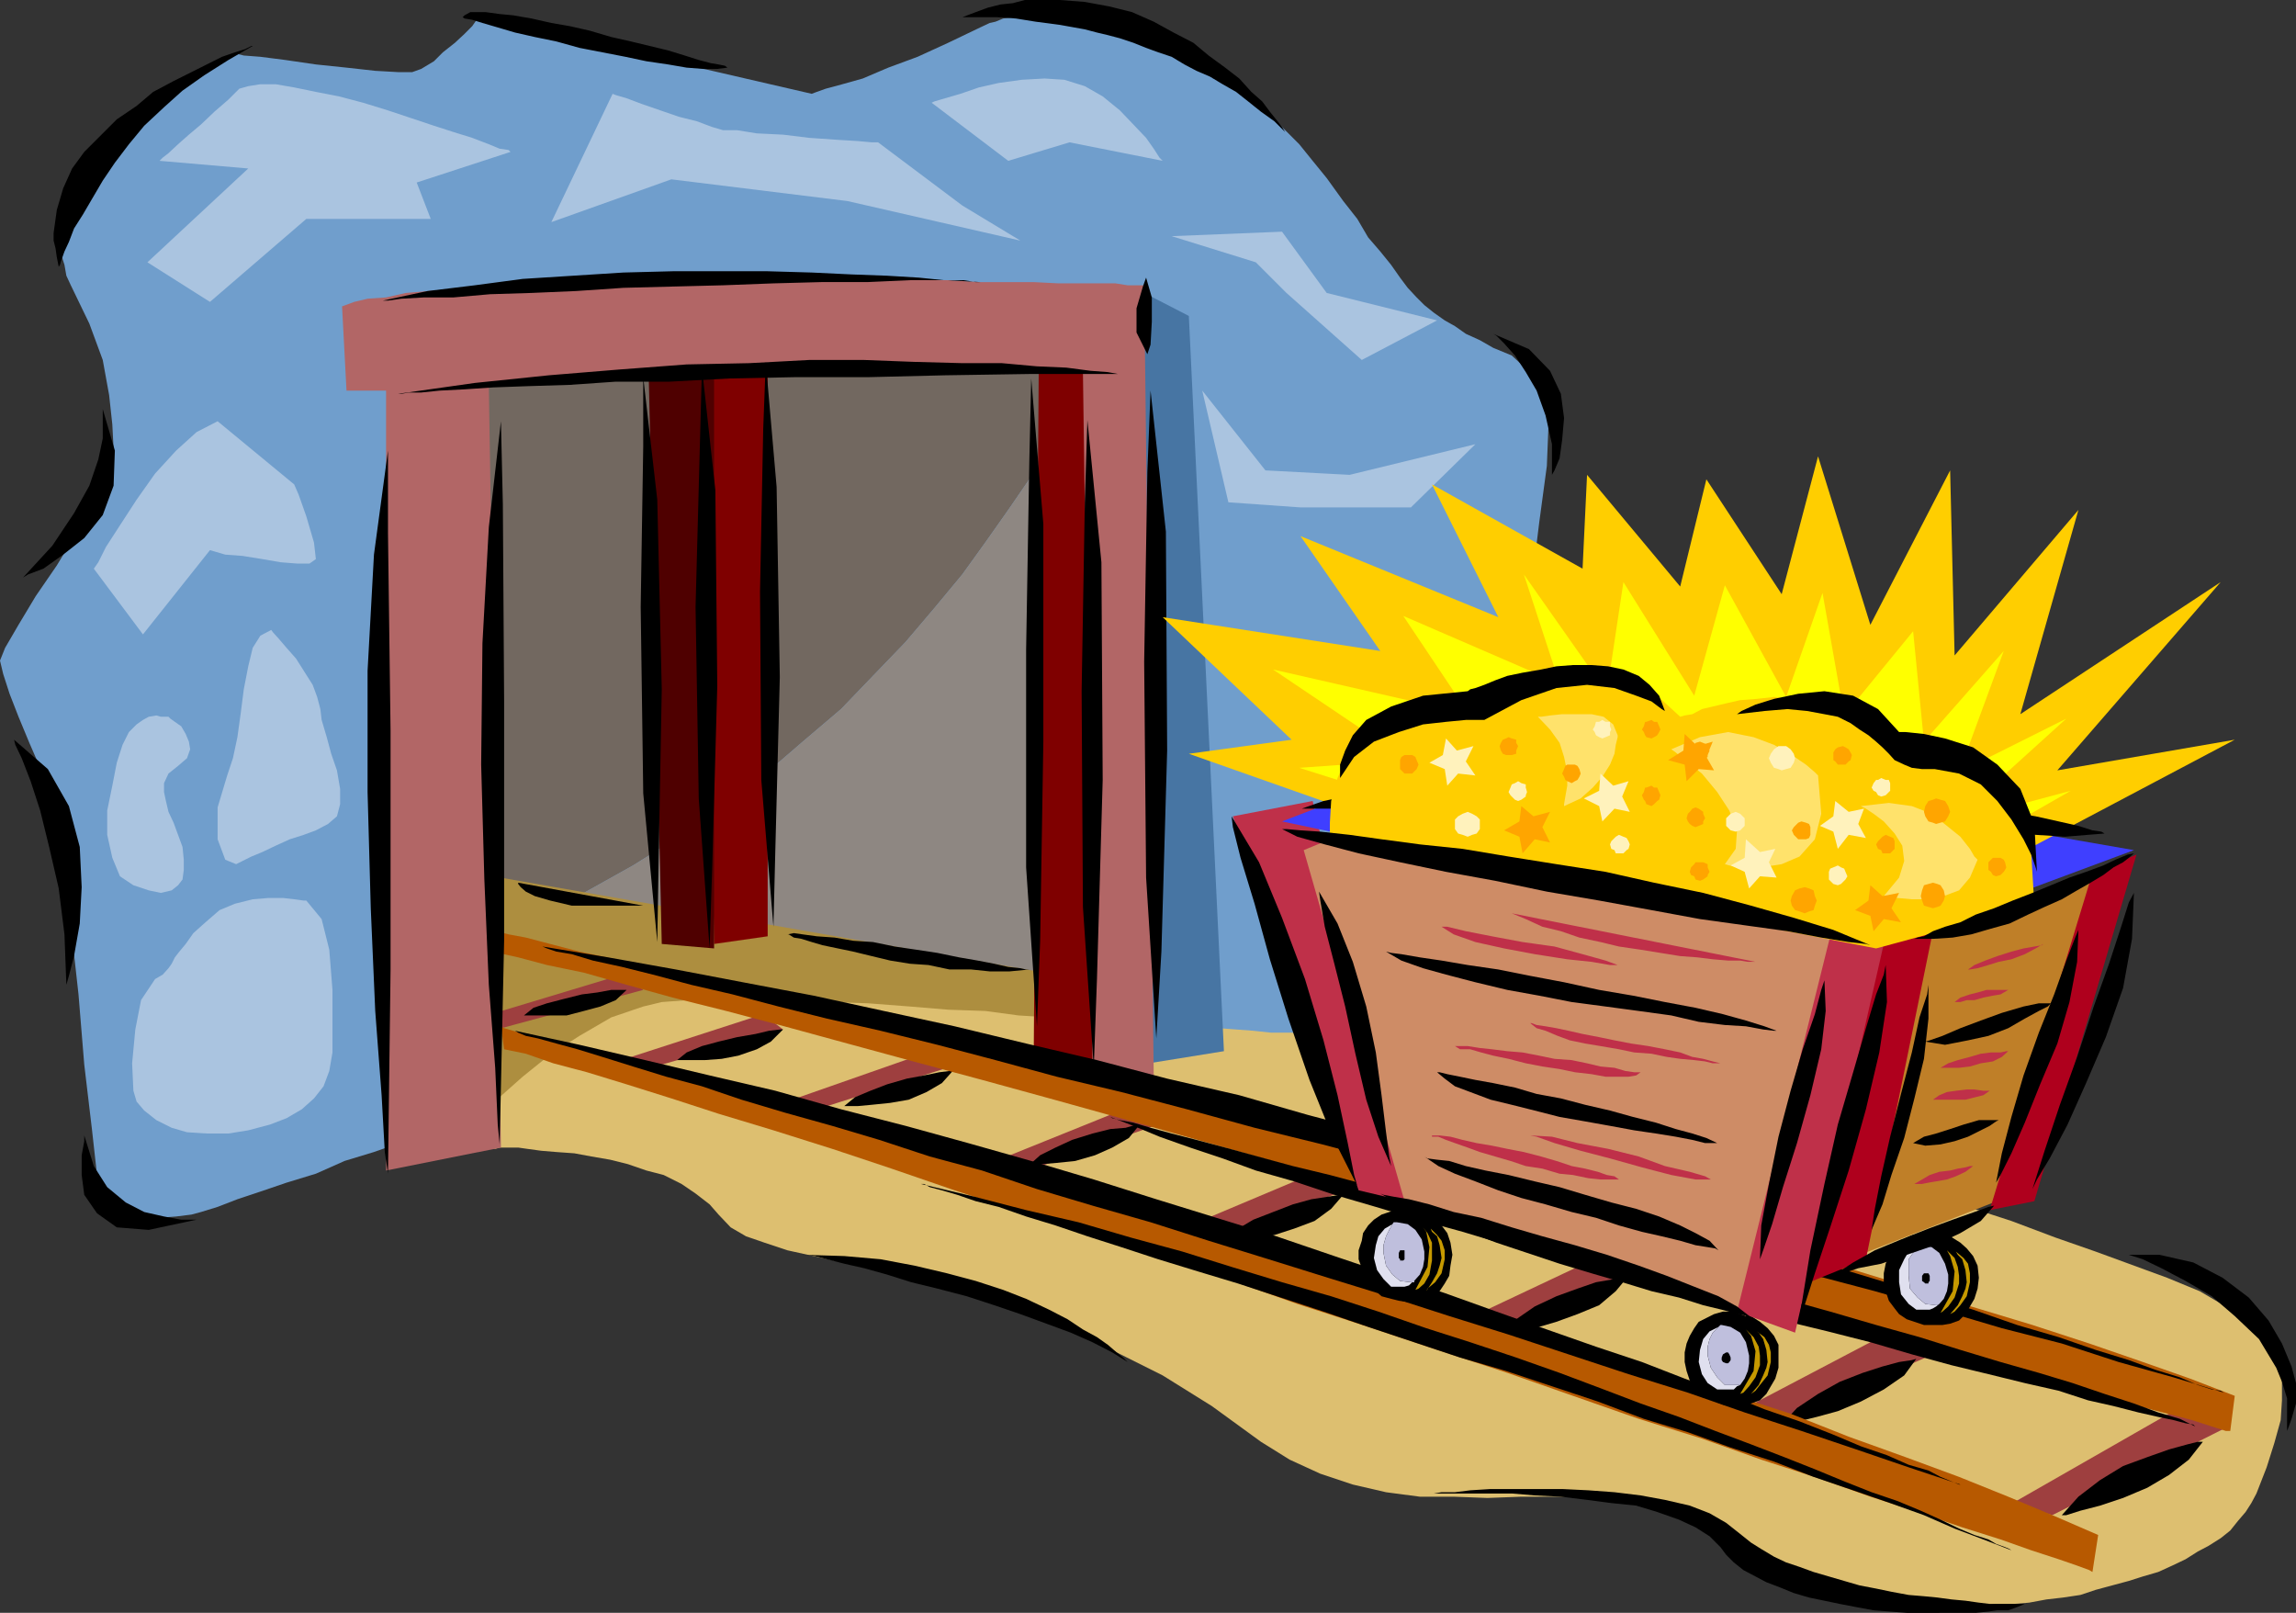
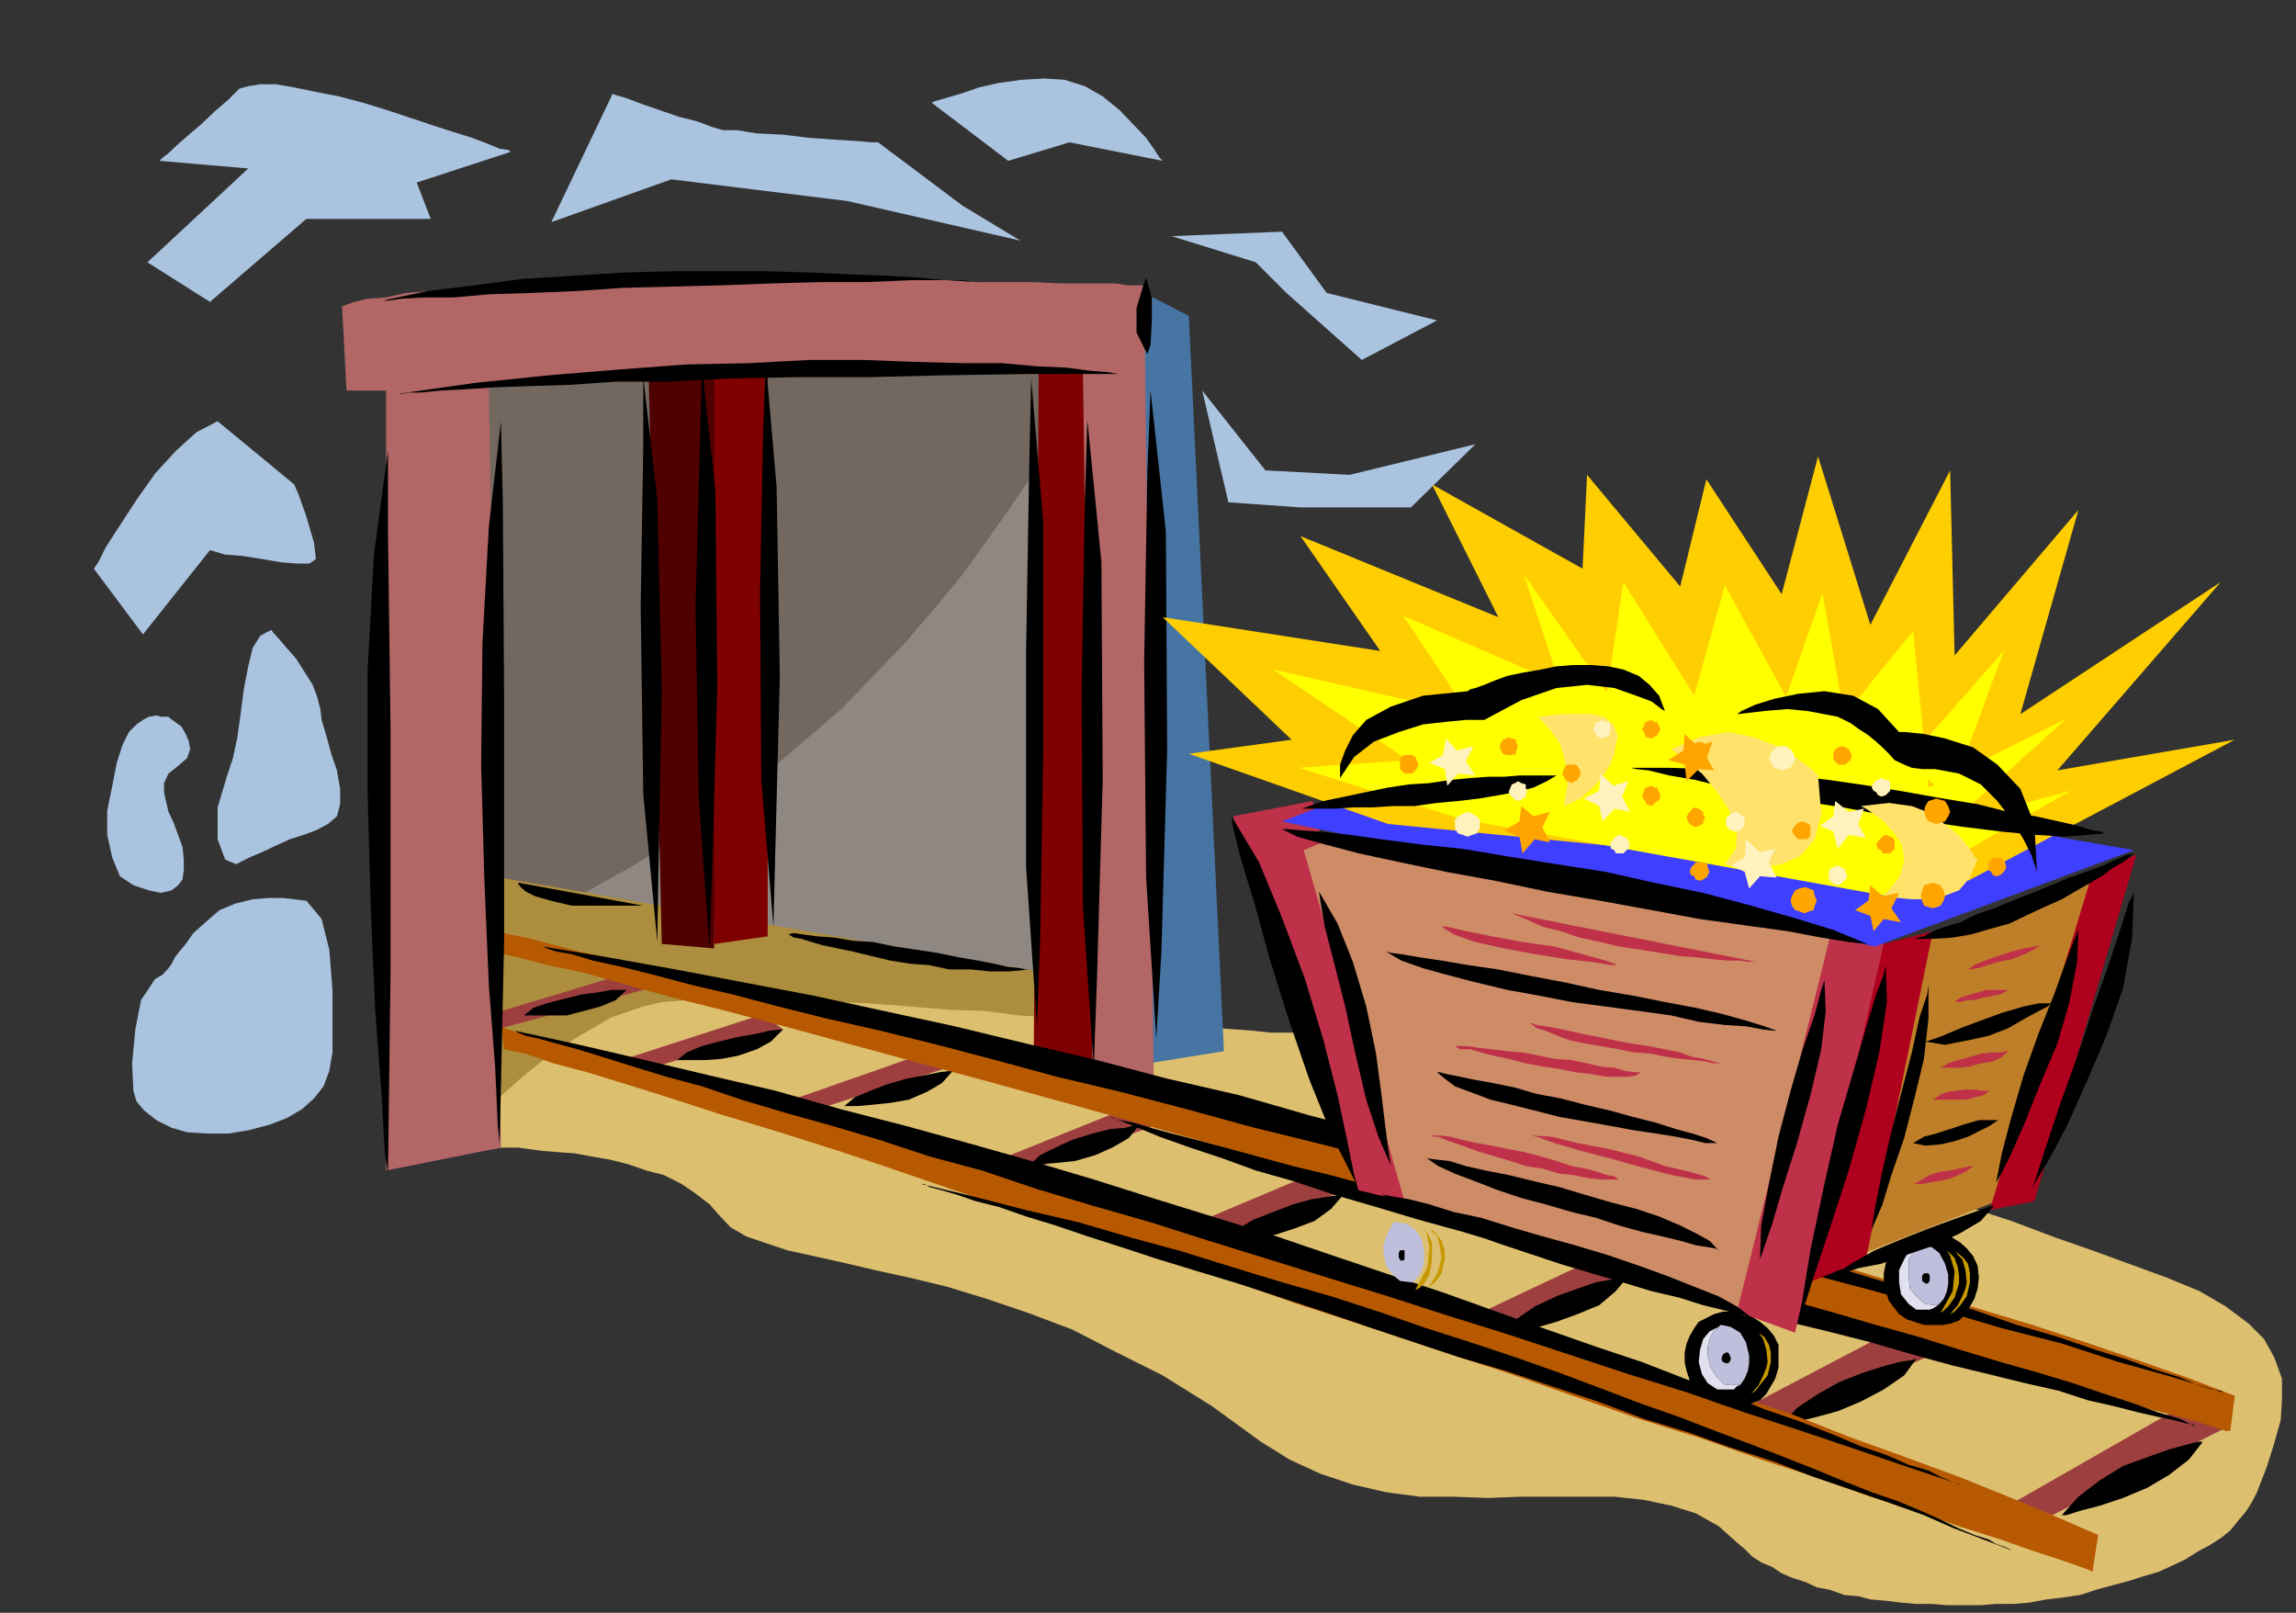
<svg xmlns="http://www.w3.org/2000/svg" width="359.801" height="252.699">
  <rect width="100%" height="100%" fill="#333333" stroke="none" />
-   <path fill="#709ecc" d="m214.8 163.898.5-.199 1.2-.699 2.203-1 2.598-1.402 3.101-1.899 3.399-2.199 3.601-2.402 3.399-2.899 3.3-2.898 3.102-3.602 2.399-3.601 2-3.598 1.199-3.8.402-4.302-.902-4.3-1.899-4.399-3.601-9.101-1.2-10.098.399-9.8 1.203-9.802 1.2-8.898.3-7.5-1.703-6-4.098-3.8L234 54.5l-2.098-1.2-2.199-1L228 51.099l-1.598-.899-1.699-1.2-1.5-1.2L222 46.599l-1.398-1.5-1.2-1.598-1.402-2-1.7-2.102-1.898-2.199-1.699-2.898L210.5 31.5l-2.598-3.602-2.199-2.699-2.101-2.601-2.7-2.7L198.5 17.5l-2.598-2.402L193 13.199l-2.898-1.898-2.899-1.903-2.8-1.5L181.5 6.5l-3.098-1.2-2.902-1-2.898-.702-2.899-.899-2.601-.3-2.7-.2h-2.8l-1.5.2-1.399.3-1.5.2-1.203.5-.898.199-1.5.703-5 2.398-4.801 2.2-4.598 1.699-4 1.703-3.203.898-2.598.7-1.402.5-.797.3-52-12-.5.399-.703 1L72.8 5.3l-1.5 1.398-1.898 1.5L68 9.598 66 10.8l-1.398.5h-2.2l-3.601-.203-4.5-.5-4.801-.5-4.797-.7-3.902-.5-2.598-.199L37 8.4l-1.2.699-2.898 2-4.3 2.8-5 3.903-5.102 4.5-4.297 5.097-3.402 5.301-1.2 5.5v1.7l.5 1.601.301 1.7.7 1.5 2.898 6 2.102 5.698 1 5.5.5 4.602.199 3.8v2.9l-.2 1.898v.8l-.8.903-2.098 2.898-2.902 4.102-2.899 4.797-3.3 4.8-2.7 4.5L.801 101.5l-.801 2 .5 2.098 1 3.101 1.402 3.602 1.7 4.097 1.699 3.903 1.402 3.097 1.2 2.102.3.8.2 2.598.699 6.7 1 9.402 1.199 10.8.902 11 1.2 10.098.8 7.2.2 3.402.199 1.2 1.199.398 1.5.8 2.101.7 2.2.203H25l2.602-.203L30 190.3l1.5-.403 2.602-.8 3.101-1.2 3.598-1.199 4.101-1.398 4.598-1.403 4.5-2 4.602-1.398 4.8-1.7 4.301-1.702 4.098-1.399 3.601-1.398 2.899-1.203 2.402-.797 1.399-.703h.5l132.199-7.7" />
  <path fill="#ddbf70" d="M78.5 179.8h2.703l1.399.2 2.199.3 2.402.2 2.797.2 2.703.5 2.899.5 2.8.698 2.899 1 2.699.7 2.8 1.402 2.2 1.5 2.203 1.7 1.399 1.6 1.898 2 2.402 1.4 2.899 1 3.601 1.198 4.098.903 4.5 1 5.102 1.199 5.5 1.2 5.8 1.398 6.2 1.902 6.5 2.2 6.898 2.6 7 3.598 7.203 3.602 7.7 4.8 7.699 5.598 4.5 2.801 4.8 2.2 5.098 1.699 5.203 1.203 5.297.699h5.3l5.302.2 5.3-.2H253l4.602.5 4.3.898 3.801 1.2 3.598 2 2.902 2.601 1.2 1 1.199 1.2 1.398.902 1.703.699 1.5 1 1.598.7 2.199.698 1.703.801 2.098.399 2.199.8 2.203.2 1.899.5 2.398.203 2.402.297 2.399.203h2.402l2.399.199h5.3l2.399-.2h2.8l2.399-.202 2.703-.5 2.598-.297 2.699-.403 2.402-.8 2.598-.7 2.602-.699L335.8 247l2.402-.7 2.2-1 2.097-1 1.902-1.202 1.7-.899L348 241l1.5-1.2 1.203-1.5 1.2-1.402.898-1.398.8-1.5 1.602-4.102 1.2-3.8 1-3.598.199-3.102V216l-1.2-3.3-1.601-2.9-2.399-2.402-3.601-2.699-4.098-2.398-5.101-2.102-6-2.199-5.2-1.902-6.3-2.2-6.899-2.597-8-2.602-8.101-3.199-8.399-2.8-8.902-3.2-8.899-3.102L264 173.5l-8.598-2.8-8.199-2.7-7.902-2.102-6.899-1.699-6.5-1.199-5.3-1-4.301-.2-3.899.2H205.5l-3.098-.2h-3.199l-2.8-.3-2.7-.2-2.601-.202-2.399-.297-2.203-.203-2.098-.5-1.699-.2-1.902-.5-1.5-.3-1.399-.399-1.199-.3-2.402-.7-2.7-.699-2.8-.7-2.899-.5-3.402-.3-3.598-.402h-8.101l-2.399-.297-2.902-.203-3.398-.297-3.602-.703-3.797-.5-4.101-.399-4.102-.8-4.297-.399-4.3-.3-4.301-.5-4.102-.2h-7.898l-3.399.7-3.101.698-2.7.801-4.3 2.602L85 157.898l-2.398 2.903-1.399 2.898-1.5 2.899-.902 3.101-1.2 2.602L75.903 175l-1.199 1.898-.3 1.403.3.797.7.703h1.199l1 .199.699-.2h.199" />
  <path fill="#4775a3" d="m180 166.598 11.8-1.899L186.3 49.5l-7-3.602v26.403l.7 94.297" />
  <path fill="#726860" d="M166.8 65.8V55.7l-93.597 1.198.5 85.403L83.102 144l8.398-4.102 7.703-4.3 7.2-4.5 6.898-4.797 6.699-5.102 5.8-5 6-5.101 5-5.2 5.102-5.3 4.5-5.297L150.801 90l3.601-5L158 79.898l3.3-4.8 2.903-5 2.598-4.297" />
  <path fill="#8e8782" d="m166.8 65.8-2.597 4.298-2.902 5-3.301 4.8L154.402 85l-3.601 5-4.399 5.3-4.5 5.298-5.101 5.3-5 5.2-6 5.101-5.801 5-6.7 5.102-6.898 4.797-7.199 4.5-7.703 4.3L83.102 144l83 15.098.699-93.297" />
  <path fill="#ad8e3f" d="m173.8 160.3-8.398-7.6-47-8.2-44-7.7-1.199 40.298.5-.7 1.7-1.699 2.898-2.8 3.601-3.2L86 165.4l4.8-3.098 5-2.903 5-1.699 2.903-.699 4.098-.3 4.8-.2h5.5l5.801.2 6.2.3 6 .2 6.5.5 6 .5 5.8.198 5.2.7 4.8.3 3.598.5 3.203.2 1.899.203h.699" />
  <path fill="#7f0000" d="m171.203 55.7.7 111.6-9.903-2.6.8-109.7 8.403.7M120.3 57.598v89.101l-8.398 1.2-1.5-89.598 9.899-.703" />
  <path fill="#4f0000" d="M111.902 57.598v91l-8.199-.7-2.101-91.5 10.3 1.2" />
  <path fill="#b26666" d="m180.8 168.7-1.5-124h-2.597l-1.902-.302h-8.899L162 44.2h-8.598l-4.8-.3h-37.2l-5.5.3h-5.5l-5.3.2-5.301.3h-5L80 44.9l-4.598.199-4.3.3-3.899.2-3.601.3-3.102.7-2.898.203-2.102.5-1.898.699.699 13.2H60.5v122.198l18-3.597L76.602 60.5l45.101-2.902 48 .703 1.5 109 9.598 1.398" />
  <path fill="#9e3f3f" d="m348.8 223.7-27.198 13.698-6.2-1.898 25.7-14.7 7.699 2.9m-45.899-11.5-25.699 11.3-6-1.7 25.7-13.5 6 3.9M257.8 199.5l-25.198 10-5.301-1.602 25-11.8 5.5 3.402M212.203 186l-24.5 9.098-4.8-1.598 24.699-10.402 4.601 2.902m-28.801-10.5-24.199 8.598-4.402-1.7 24.3-9.8 4.301 2.902M150 166.8l-23.5 7.5-3.797-1.5 24-8.402 3.297 2.403m-27.297-5.501L99.602 168l-3.801-1.402 23.8-7.7 3.102 2.403m-21.903-6.203-23 6.203-.198-2.602 19.898-6 3.3 2.399" />
  <path d="M122.703 161.3h-.5l-1.703.2-2.098.5-2.902.5-2.898.7-2.602.698-2.398 1-1.5 1.2h4.3l2.7-.2 2.601-.5 2.899-1 2.199-1.199 1.902-1.898M149.3 167.8h-.5l-1.597.2-2.402.5-2.7.5-3.101.898-2.598 1-2.402 1-1.7 1.403h2.102l2.2-.203 2.898-.297 2.902-.5 2.801-1.203 2.399-1.399 1.699-1.898m29.301 8.399h-.5l-1.7.5-2.402.198-2.797.7-3.203 1-2.598 1.203L163 181l-1.898 1.7h.5l1.601-.302 2.399-.199 2.898-.3 3.102-.899 2.699-1.2 2.601-1.5 1.7-2.1m31.898 11h-.5l-1.898.3-2.602.398-2.898.801-3.102 1.2-3.098 1.199-2.699 1.601-2.101 2h.699l1.699-.3 2.602-.2 3.101-.699 3.098-1 3.199-1.2 2.602-1.902 1.898-2.199m44.703 12.699-.8.301-1.403.2-2.898.5-2.899 1-3.3 1.199-3.403 1.601-2.898 2-2.102 2.102h.703l1.7-.203 2.597-.5 3.402-1 3.301-1.2 3.399-1.398 2.601-2.2 2-2.402m45.097 13-.698.2-2 .3-2.602.7-3.098 1-3.601 1.402-3.399 1.898-3.3 2.2-2.399 2.601.7-.199 1.898-.3 2.902-.7 3.297-.902 3.602-1.5 3.601-1.899 3.2-2.199 1.898-2.602" />
  <path fill="#b75900" d="m350.203 218.7-.703 5.5h-.7l-2.198-.7-3.102-1-4.598-1.2-5.5-1.402-6.5-2.199-7.402-1.898-8.398-2.403-8.899-2.699-9.8-2.601L282 205.199l-10.797-3.101L260 198.699l-11.598-3.101-11.699-3.297-12.3-3.403-11.7-3.398-12.3-3.3-12-3.4-11.7-3.3-11.5-3.2-11.3-3.1-10.801-2.9-10.301-2.8-9.899-2.7-9.101-2.402-8.399-2.097-7.199-2-6.703-1.903-5.797-1.199-4.5-1.199-3.203-.7-.7-3.402h.5l1.903.5 2.7.5 3.8 1 4.598 1.2L96.5 150.3l6.5 1.398 7.203 1.7 7.7 1.902 8.597 1.898 9.102 2.2 9.601 2.101 10.098 2.7 10.601 2.398 10.5 2.601 11.301 2.7 11.297 2.8 11.3 2.899 11.302 2.902 11.699 2.898 11.3 3.102 11.5 3.098 11.102 3.101 11 2.899L289 198.5l10.102 3.098 9.8 3.101 9.598 2.899 8.902 2.902 8.399 2.898 7.402 2.602 7 2.7M328.8 240.5l-.898 5.8-.5-.3-1.902-.7-2.898-1-4.301-1.402-4.801-1.699-6-1.898-7-2.403-7.398-2.398-8.2-2.902-8.902-2.899-9.297-3.3-9.902-3.098-10.301-3.602-10.297-3.601-11-3.598-10.8-3.602-11.102-3.597-11-3.903-11.098-3.597-10.8-3.602-10.5-3.3-10.301-3.399-9.899-3.402-9.3-3.098-9.2-2.902-8.601-2.598-7.399-2.402-7-2.2L92 168l-5.297-1.402-4.3-1.5-3.403-.7-.5-3.597.5.297 1.402.402 2.7.8 3.3.7 4.399 1.2 5 1.398 5.8 1.703 6.7 1.699 6.902 1.898 7.7 2.2 8.199 2.402 8.601 2.398 9.098 2.602 9.601 2.898 9.598 2.903 10.402 2.797 10 3.203L199 195.098l10.3 3.402 10.602 3.098 10.5 3.402 10.098 3.3 10.3 3.4 10.102 3.398 10.098 3.3 9.602 3.102 9.101 3.598 8.899 3.203 8.398 3.097 7.703 3.102 7.399 3.098 6.699 2.902" />
  <path d="m180.3 61.2-.5 12.698-.5 29.801.302 33.801 1.601 25.2.797-13.602.902-31.5-.199-34.297-2.402-22.102m-9.899 4.601L170 78.7l-.5 29.6.203 33.798 1.7 25.203.5-13.903.898-31.199-.2-34.101-2.199-22.297m-8.8-6.501-.301 13-.5 29.5v34.098l1.699 24.903.5-13.403.5-31.199V82.098L161.602 59.3M110 57.598l-.297 11.101L109 95.098l.5 30 1.703 23.5.399-12.5.8-28.598-.3-30.7L110 57.599m-9.2 1.499v10.8l-.398 25.2.399 29.203L103 147.598l.203-12.2.5-27.398L103 78.3l-2.2-19.202M120 56.7l-.398 10.5-.5 25.5.199 29.5 1.902 23 .297-12 .703-27.102-.5-29.797L120 56.699" />
  <path d="M175.703 58.598h-.5l-1.601-.297-2.7-.203-3.8-.5-4.602-.2-5.5-.5h-6.2l-7.5-.199-7.898-.3h-8.601l-9.399.5-9.8.199-10.602.8-11 .903L74.402 60l-12 1.7h.5l1.2-.2H66l2.902-.3 3.899-.2 4.5-.3 5.5-.2 6.5-.2 7.199-.5h8.402l9.399-.5 10.101-.202h11.5l12.2-.297 13.199-.203h14.402M153.602 44.2h-.7L151 43.897h-3.098L144 43.5l-5-.3-5.5-.2-6.297-.3-6.902-.2h-14.899l-7.699.2-7.902.5-7.899.5-7.5 1-7.402.898-7 1.5h.8l2.102-.297 3.598-.203h4.602l5.699-.5 6.5-.2 7-.3 7.402-.5 7.7-.2 7.898-.199 7.902-.3 7.5-.2h7.2l6.699-.3h5.8l5.2.3M78.5 66l.3 13 .2 30.898v37.5l-.7 31.903-.3-3.102-.398-8.898-1-13-.7-16.5-.5-18 .2-19 1-18.203L78.5 66m-17.7 4.598V83.5l.403 31v37.398l-.402 32-.5-3.398-.5-8.902-1-13.2-.7-16.097-.5-18.203v-19l1-18.2 2.2-16.3m100.499 81.3h-.5l-.898-.199L158 151.5l-2.2-.5-2.597-.5-2.902-.5-3.399-.7-3.3-.5-3.399-.5-3.402-.702-3.098-.2-2.902-.5L128 146.7l-2.2-.3-1.398-.2-1 .2h.2l.8.5 1.2.199 1.601.5 1.7.5 2.398.5 2.402.5 2.899.703 2.898.699 3.102.5 2.898.2 3.3.698h3.403l2.899.301h3.101l3.098-.3M179.8 55.5l.5-1.5.2-3.602v-3.8l-.898-3.098-.5 1.398-1 3.403v3.797L179.8 55.5m-79 86.398-19.597-3.597v.199l.399.5.8.7 1.399.698 2.402.7 3.399.8H100.8M85 148.3l.703.298 1.5.5 2.399.402 3.3 1 4.598 1 4.8 1.2 6 1.6 6.5 1.5 7.2 1.9 7.602 1.898L138 161.5l8.902 2.2 9.098 2.398 9.602 2.601 10.101 2.399L186 173.8l10.602 2.898 10.601 2.602 11 2.898 10.797 2.9 11 2.8 11.102 2.903 21.601 5.797 10.5 2.902 10.598 2.8 10.101 2.9 9.801 2.898 9.399 2.402 8.898 2.898 8.602 2.403 7.898 2.398-.5-.3-1.398-.2-2.2-.699-2.8-1.2-3.899-1.202-4.101-1.5-5.2-1.598-5.8-2-6.5-1.902-6.899-2.399-7.5-2.398-7.902-2.403-8.598-2.597-8.902-2.703-9.399-2.797-9.3-2.903-10.399-2.898-10-3.102-10.601-2.898L216 177.598l-11-2.899-10.797-3.101-11.3-2.598-11-2.902L160.8 163.5l-11.2-2.7-11.101-2.402-11-2.398-11.098-2.102-10.5-2-10.6-1.898L85 148.3m-4.297 13.2.5.3 1.2.5 1.898.4 2.902.8 3.297.898 3.902 1.2 4.801 1.5 5.2 1.601 5.597 1.5 6.203 2.102 6.7 2 7.5 2.097 7.398 2.2 7.902 2.601 8.2 2.2 8.597 2.902 8.703 2.597 9.098 2.602 9.101 2.898 9.399 2.903 9.3 2.898 9.399 2.899 9.602 3.101 9.3 2.899 9.399 3.101 9.402 3.102 9.297 2.898 8.902 3.102 8.899 2.898 8.601 2.899 8.2 2.8 8.101 2.7H307l-1.2-.5-1.698-.7-1.899-1-3.101-.898-3.399-1.5-4.101-1.402-4.5-1.899-5.102-2-5.5-1.898-6-2.403L264 216l-6.7-2.602-7.198-2.398-7.7-2.7-7.902-2.8-8.098-2.902-8.699-2.899-8.601-2.898-9.102-3.102-9.398-2.898-9.399-2.903-9.8-3.097-9.801-2.903-9.899-2.8-9.8-2.7-10.102-2.597-10.301-2.903-10.297-2.398-10.101-2.402-10.301-2.399-10.098-2.199M174 175l.3.2 1.2.3 2.102.398 2.699.801 3.3.899 3.899 1 4.5 1.203 5.102 1.398 5.5 1.5 5.8 1.399 6.399 1.703 6.8 1.898 6.7 1.7 7.199 1.902 7.203 1.898 7.399 2.2 7.5 1.902 7.199 2.199 7.402 2.098 7.399 1.902 7.199 2 7.199 2.098 6.8 1.902 6.403 2 6.297 1.898 6 1.7 5.3 1.601 5 1.7 4.602 1.5 3.801 1.402 3.399 1L344 223.5l-.297-.3-1.203-.2-1.898-.5-2.399-.5-3.101-.7-3.899-1-4-.902-4.601-1.5-5.301-1.199-5.7-1.398-5.8-1.403-6.2-1.699-6.5-1.898-6.699-1.703-7-1.7-7.199-1.898-7-1.902-7.203-2.2-7.398-1.898-7.2-1.902-7.199-2-7-2.098-6.902-1.902-6.7-2-6.5-1.899-6.3-2.101-6-1.7-5.2-1.898-5.101-1.7-4.797-1.702-4.101-1.7L174 175m-29.7 10.5h.5l.903.5 1.899.5 2.398.7 2.902 1 3.598.898 4.3 1.5 4.602 1.402 5 1.7 5.301 1.698 5.797 1.903 6.203 1.898 6.297 1.899 6.703 2.203 6.7 2.199 7 2.398 7.199 2.403 7.199 2.398 7.199 2.102 7.203 2.398 7.2 2.399 7.199 2.703 6.898 2.097 6.703 2.403L278 229l6.203 2.398 6.2 2.102 5.8 2 5.297 1.898 4.8 2.102 4.5 1.7 4.403 1.698-.3-.199-.7-.3-1.402-.5-1.2-.7-2.199-.699-2.402-1-2.898-1.402-3.102-1.399-3.598-1.5-4.101-1.398-4.301-1.703-4.598-1.899-4.8-1.898-5.2-2-5.601-2.102-5.7-2.199-6-2.102-6.3-2.398-6.399-2.402-6.8-2.399-7.2-2.398-6.902-2.203-7.5-2.598-7.398-2.402-7.7-2.2L193 198.5l-7.7-2.402-8.097-2.2L169 191.5l-8.2-1.902-8.097-2.098-8.402-2m-46.098-30.402h-2.402l-2.2.402-2.398.3-2.8.7-2.7.7-2.101.698-1.5 1.2H88.8l2.699-.7 2.602-.699 2.398-1 1.703-1.601m247.001 70.8h-.8l-1.602.403-2.899.797-3.402 1.203-3.797 1.398-3.601 2.2-3.399 2.601-2.601 2.898h.699L326 236.7l3.102-.8 3.601-1.2 3.797-1.601 3.402-2L343 228.7l2.203-2.8" />
  <path fill="#aac4e0" d="m182.203 25.2-.5-.5-.902-1.4-1.2-1.702-2-2.098-2.101-2.2-2.7-2.202L170 13.5l-3.2-1-3.097-.2-3.601.2-3.602.5-3.098.7-2.902 1-2.398.698-1.7.5-.402.2 12 9.101 9.602-2.898 14.601 2.898M80 23.8l-.297-.3-1.402-.2-1.7-.702-2.601-1-2.898-.899-3.102-1-3.598-1.199-3.601-1.2-3.899-1.202-3.8-1-3.602-.7-3.398-.699-2.899-.5h-2.402l-1.899.301-1.402.398-1.7 1.7-2.198 1.902-2.102 2-1.898 1.598-1.7 1.5-1.5 1.402-.902.7-.5.5 13.902 1.198-15.8 14.7 9.8 6.203L48 34.3h19.5l-2.2-5.703L80 23.8M34.102 66l12 9.898.699 1.602L48 80.898 49.203 85l.297 2.598-1 .703h-1.898L44 88.098l-2.898-.5-3.102-.5-2.7-.2-1.698-.5-.7-.199-10.5 13.2-7.699-10.301.7-1 1.199-2.399 2.199-3.398 2.601-4 2.899-4.102 3.3-3.601 3.2-2.899L34.1 66m8.4 32.7.3.398.903 1 1.2 1.402 1.5 1.7 1.199 1.898L49 107.3l.703 1.898.5 1.899.2 1.703.8 2.699.7 2.598.898 2.601.5 2.899V126l-.5 1.898-1.399 1.2-1.902 1-1.898.703-2.2.699-2.199 1-2.101 1-1.7.7-1.402.698-1 .5-1.7-.699-1.198-3.199v-5l1.5-5 .898-2.7.703-3.3.5-3.602.5-3.898.7-3.602.699-2.898 1.199-1.902 1.699-.899M26.402 112.3h-1.199l-.703-.202-1.2.203-.898.5-1 .699-1.199 1.2-1 2-.902 2.8-.7 3.598-.8 3.902v3.8l.8 3.598 1.2 2.903 2.101 1.398 2.399.801 1.902.398 1.7-.398 1-.8.699-.9.199-1.5v-1.6l-.2-2-.699-1.9-.699-1.902-.8-1.699L26 125.5l-.297-1.402v-1.399l.7-1.5 1.5-1.199 1.398-1.2.5-1.402-.2-1.199-.5-1.199-.699-1.2-1-.702-.699-.5-.3-.297M48 141.098h-.398l-1.5-.2-1.7-.199H42l-2.398.2-2.801.699-2.399 1-2.199 1.902-1.902 1.7-1.2 1.698-1 1.2-.699.902-.5 1-.5.7-.902 1-1.2.698-2.198 3.301-.899 4.602-.5 5.297.2 4.3.5 1.7L22.601 174l1.898 1.5 2.402 1.2 2.399.698 3.101.2H35.8l3.101-.5 3.399-.899 2.601-1 2.399-1.398 1.902-1.703 1.5-1.899.899-2.398.5-2.903v-9.8l-.5-6.297-1.2-4.801L48 141.098M150.8 32.2l-13.198-9.9h-1l-2.2-.202-3.3-.2-4.301-.3-4.098-.5-4.101-.2-3.102-.5h-2.2l-1.698-.5-2.399-.898-2.8-.7-2.903-1-2.898-1-2.399-.902-1.703-.5-.5-.199-9.598 20.102 18.801-6.703 27.598 3.402 27.101 6.2-9.101-5.5m32.801 4.8 17.3-.7 7 9.598 17.301 4.301-11.8 6.2-11.801-10.5-4.801-4.801L183.6 37m4.802 24.2 9.899 12.5 13.199.698 19.703-4.8-10.101 9.902H203.8l-11.301-.8-4.098-17.5" />
-   <path d="M303.902 252.7h5.7l2-.2 1.398-.2h1.703l1.399-.5 1.199-.5h-5.5l-1.7-.202L308 250.8l-2.2-.203-2.198-.297-2.102-.203-2.398-.2-2.7-.5-2.402-.5-2.598-.5L289 247.7l-4.797-1.398L282 245.5l-2.098-.7-1.902-.902-2-1.199-1.598-1-1.5-1.199-2.402-1.902-2.598-1.5-3.101-1.2-3.899-.898-3.8-.7-4.102-.5-4.098-.3-4.101-.2h-11.2l-3.199.2-2.402.3h-2.098l-1.199.2h-.3 12.5l3.597.3 4.102.2 4.101.5 3.797.5 3.902.398 3.301 1 3.399 1.2 2.601 1.203 2.2 1.398 1.699 1.7.898 1.199 1.203 1.203 1.5 1.199 1.899 1 1.699.898 2.101.801 2.2.899 2.398.703 2.402.5 2.399.5 2.601.5 2.7.5 2.601.199 2.598.2h5.101m-127.199-39.302-.3-.3-.403-.399-1-.8-1.398-1.2-1.7-1.199-2.199-1.2-2.402-1.6-2.899-1.5-3.601-1.7-3.598-1.402-4.3-1.399-4.5-1.199-5.102-1.2-5.301-1-5.7-.5-6.5-.202h.5l1.403.203 1.899.5 2.699.699 3.101.7 3.598 1 3.8 1.198 4.102 1 4.598 1.2 4.3 1.402 4.102 1.398 4.098 1.5 3.8 1.403 3.403 1.5 3.098 1.597 2.402 1.5m180 .902.899 2.2.8 2.598v5.101l.2-.5.5-1.398.699-2.403V216.7l-.7-2.601-1.5-3.598-2.101-3.602-3.098-3.597-4.101-3.102-4.598-2.398-5.3-1.203h-5.7.899l2.199.703 2.902 1.398 3.797 2 4.102 2.399 3.601 3.101 3.797 3.602 2.703 4.5m-113.5-139.904.399-.699.8-1.898.399-2.903.3-3.398-.5-3.8-1.699-3.602-3.3-3.399L234 52.301l.5.297 1.203 1.203 1.7 1.898 1.699 2.602 1.699 2.898 1.402 3.899 1 4.5v4.8M170 4.598l1.902.5 1.7.402 1.898.5 2.102.7 2 .8 1.898.7 2.102.698 2 1.2 1.898 1 2.102.902 2 1.2 2.101 1.198 1.899 1.5 2 1.602 2.101 1.5 1.899 1.898-.2-.199-.5-.8-.699-.899L199 17.5l-1.2-1.602-1.698-1.5-1.899-2.097L192 10.598l-2.598-1.899-2.402-2-3.098-1.601-3.101-1.7-3.399-1.5L173.801 1 170 .3l-3.898-.3h-5.5l-1.899.5-1.902.2-2 .5-1.899.698-2.101.801h5.5l2.902.2 3.098.5 3.8.5 3.899.699m-56 6-.398-.297-1-.203-1.2-.2-1.902-.5-2.2-.699-2.597-.8-2.902-.7-2.899-.699-3.101-.7-3.399-1-3.101-.702-2.899-.5-3.101-.7-2.899-.5-2.101-.199-2.2-.3h-2.398l-.902.5-.301.3.3.2 1.2.199 1.602.5L78 4.3l2.703.797 3.098.703 3.402.699 3.598 1 3.601.7L98 8.897l3.3.7 3.403.5 2.899.5 2.601.203h2.2l1.597-.203M39.602 7.2h-.2l-1 .5-1.601.5-2 .698-2.399 1.2L30 11.3l-2.797 1.398L24 14.4l-2.598 2.199-3.101 2.101-2.399 2.399-2.699 2.703-1.902 2.597L9.902 29.5l-1 3.398-.5 3.602v1.2l.301 1.198.2 1.403.3 1.5.2-.301.199-.7.5-1.402.699-1.5.8-2.097L13 33.598l1.402-2.399 1.7-2.898L18 25.5l2.203-2.902 2.399-2.899 3.101-2.898 2.899-2.602L32 11.801l3.8-2.403L39.603 7.2M16.102 64.098v4.601l-.7 3.301L14 76.098l-2.398 4.3L8.203 85.5l-4.601 5 .8-.5 2.399-.902 3.101-2.2 3.301-2.597 2.899-3.602 1.699-4.601.199-5.5-1.898-6.5m-13.899 51.8.2.801 1 2.102 1.398 3.597L6.3 127l1.402 5.7 1.5 6.5.899 7.198.3 7.903.399-1.403.8-3.097.899-5.102.3-5.699-.3-6.3-1.7-6.4-3.3-5.8-5.297-4.602m11.001 62v.903L12.801 181v3.098l.402 3.101 2 2.899 3.098 2.203 5 .398 7.5-1.601h-2.399l-2.699-.5-3.101-.7-2.899-1.5L16.801 186l-2.098-3.3-1.5-4.802M220.602 204l1.398-.2h1.5l.902-.702 1.2-.797.8-1.203.7-1.2.199-1.597.3-1.703-.3-1.899-.5-1.5-.899-1.199-1-.902-1.402-1-1.5-.5-1.398-.2h-1.399l-1.5.5-1.203.403-1.2.797-.898.902-.8 1.2-.2 1.198-.5 1.5v1.403l.5 1.398.5 1.5.7.899 1 1.203.898.797 1.5.402 1.203.3 1.399.2" />
-   <path fill="#e0e0ef" d="M216.8 196.3v-1.202l.403-1.399.5-1 .5-.898-1.203.699-1 1.2-.398 1.398-.301 2 .5 1.902 1 1.398 1.199 1.2h2.102l.699-.2.5-.5.3-.199v.2h-.5l-1.699-.2-1.199-1-1-1.398-.402-2" />
  <path fill="#bfbfdd" d="m223.203 196.098-.402-1.899-1-1.5-1.2-.898-1.699-.301h-.5l-.199.3-.5.9-.5 1-.402 1.398v1.203l.402 2 1 1.398 1.2 1 1.699.2h.5v-.2l.898-1 .5-1.199.203-1.2v-1.202" />
  <path d="M219.602 197.5h.3l.2-.2v-1.402h-.7l-.199.403v.797l.2.203v.199h.199" />
  <path fill="#c69900" d="M224.402 197.5v-2.8l-.699-1.5-.703-.9.5.7.5 2.398-.297 3.102-1.902 3.598.5-.2.902-.8.797-1.399.402-2.199" />
  <path fill="#c69900" d="M226.402 197.3v-1.402l-.5-1.5-.699-.898-1-1 .2.5.8.7.399 1.398.3 2-.3 1.203-.399 1.199-.8 1.398-.903 1.403.203-.403 1.2-1 1-1.398.5-2.2" />
  <path d="M271.5 220.098h1.703l1.2-.2 1.398-.5 1-1 .699-1.199.703-1.199.5-1.7v-3.6l-.703-1.4-1-1.202-1.2-1-1.398-.899-1.5-.5-1.402-.199H270l-1.398.398-2.399 1.2-.703 1-.7 1.203-.5 1.199-.3 1.398v1.5l.3 1.403.5 1.5.7 1.199.902.898 1.2.7 2.398 1h1.5" />
  <path fill="#e0e0ef" d="M267.602 212.398V211l.3-1.2.5-1 .899-.902-1.399.7-1 1.203-.5 1.699-.199 1.898.5 1.903.899 1.398 1.5 1h2.601l.5-.5.5-.199h-2.402l-1.2-1.2-1-1.5-.5-1.902" />
  <path fill="#bfbfdd" d="m274.102 212.398-.5-2.097-.899-1.5-1.5-.903-1.402-.3h-.2l-.3.3-.899.903-.5 1-.3 1.199v1.398l.5 1.903 1 1.5L270.3 217h2.402l.7-1 .5-1.2.199-1.202v-1.2" />
  <path d="M270.5 213.598h.3l.2-.2.203-.3v-.399l-.203-.5-.2-.3h-.3l-.5.3-.2.5v.399l.2.3.5.2" />
-   <path fill="#c69900" d="M275.8 213.898v-1.5l-.198-1.398-.801-1.5-1.2-1.2.801 1 .7 2.4-.301 3.1-2.098 3.598.5-.199.899-1 1-1.398.699-1.903" />
  <path fill="#c69900" d="M277.5 213.398v-1.5l-.297-1.199-.703-1.199-1.2-.902.302.203.699 1 .5 1.699.199 1.898-.2.903-.5 1.199-.698 1.5-1.2 1.398.7-.5.699-.898 1.199-1.5.5-2.102" />
  <path d="M302.902 207.598h1.5l1.2-.2 1.398-.5 1-1 .703-1.199.7-1.199.5-1.602.199-1.699-.2-1.898-.699-1.5-1-1.203-1-.899-1.601-1-1.5-.5-1.2-.199H301.5l-1.7.5-1 .398-1.198.801-.899.899L296 196.8l-.5 1.199-.297 1.5v1.398l.297 1.403.5 1.5.902 1.199.7.898 1.199.801 1.199.399 1.5.5h1.402" />
  <path fill="#e0e0ef" d="M299.102 199.898v-2.597l.699-1 .699-.903-1.398.7-.7 1.203-.8 1.699v1.898l.3 1.903 1.2 1.5 1.199.898h2.101l.5-.199.5-.3.5-.4-.3.2h-.2l-1.699-.2-1.203-1-1.2-1.402-.198-2" />
  <path fill="#bfbfdd" d="m305.3 199.7-.5-1.7-.898-1.7-1.199-.902-1.703-.3h-.5v.3l-.7.903-.698 1v2.597l.199 2 1.199 1.403 1.203 1 1.7.199h.199l.3-.2.7-.8.5-1.2.199-1.202v-1.399" />
  <path d="M302 201.098h.203v-.2l.2-.199v-.8l-.2-.399h-.703l-.297.398v.801l.297.2.203.199H302" />
  <path fill="#c69900" d="M307 201.098v-1.2l-.2-1.398-.5-1.402-1.198-1.2.5.903.699 2.398-.301 3.102-1.898 3.398.3-.199.899-.8 1-1.4.699-2.202" />
  <path fill="#c69900" d="M308.703 200.898V199.5l-.3-1.5-.7-.902-1.203-1 .3.5.7.703.5 1.699.203 1.898-.203 1-.5 1.2-.7 1.402-1.198 1.398.699-.398.902-1 1-1.402.5-2.2" />
  <path fill="#ce8c66" d="m288.3 147.098-85.198-16.5 16.5 57.601 54 18 14.699-59.101" />
  <path fill="#bf7f28" d="M328.602 136.8 299.3 147.899l-9.598 49.403 25-9.801 13.899-50.7" />
  <path fill="#af001d" d="m295.203 147.898 7.7-2-10.5 51.403-11.801 4.797 14.601-54.2m39.597-14-16 54.301-7 1.399 16.102-52.797 6.899-2.903" />
  <path fill="#bf3049" d="m286.8 146.7-14.597 58.8 9.098 3.3 13.902-60.902-8.402-1.199M207.203 132l-1.5-6.5-12.5 2.398 19.7 58.602 7.199 1.7-15.801-55 2.902-1.2" />
  <path fill="#3f3fff" d="m334.402 133.2-40.601 15.1-92.899-19.6 18.7-7.2 95.8 8.398 19 3.301" />
  <path fill="#ffce00" d="M322.402 120.7 348 91.2l-31.398 20.698 9.101-32-19.402 22.801-.7-29-12.5 24.2-8.199-26.399-5.699 21.598-11.8-18-4.102 16.8-14.598-17.5-.703 14.7-23.598-13.2L234.801 96.7 203.8 84l12.5 18-34.098-5.3 20.2 19.198-16.102 2.2 31.199 11L308.402 138l41.801-22.102-27.8 4.801" />
  <path fill="#ff0" d="m314 102-8.398 22.8-7-5.3zm0 0" />
  <path fill="#ff0" d="m305.8 128.898 18-16.3-21.597 10.8-2.402-24.5-10.801 13.2-3.398-19.2-5.7 16.301-9.601-17.5L265.5 109l-11.098-17.8-2.601 17.3-13-18.5 5.601 17.098-24.5-10.598 10.301 15.398-30.703-7 21.102 14.2-17 1.203 25.601 8.097 66.5 12 28.797-16.5-18.7 5" />
  <path d="m193 127.898.203 1.7 1.2 4.8 2.199 7.2L199 150.3l2.902 9.297 3.301 9.601 3.598 8.899 3.902 7.703-.5-1.703-1-5-1.601-7.5-2.2-8.598-2.902-9.602-3.598-9.597-3.601-8.703-4.301-7.2M295.5 151.2l-.297 1.5-1.203 3.1-1.598 5.298-2 6.902-2.402 8.2-2.098 9.3-2.199 10.398-1.703 10.5.8-1.898 1.602-5 2.399-7.2 2.902-8.902 2.7-9.597 2.097-8.903 1.203-7.898-.203-5.8m38.902-11.302-.8 1.5-1.2 3.801L330.5 151l-2.398 6.7-2.602 7.898-2.7 7.5-2.398 7.203-1.902 6 .703-1.5 2-3.301 2.797-5.3 2.902-6.5 3.098-7.2 2.703-7.7 1.399-7.702.3-7.2m-21.902 49-.898.2-2.2.8-3.402 1.2-3.797 1.402-4.3 1.7-4.102 1.698-3.399 1.903-2.601 1.699h1l2.402-.8 3.598-.7 4-1.402 4.402-1.5 4-1.899 3.2-1.898 2.097-2.403M216.3 187l.5.2 1.602.3 2.399.398 3.199.801 3.8 1.2 4.302.902 4.8 1.5 4.801 1.398 5.098 1.399 5 1.5 5 1.703 4.402 1.597 4.297 1.7 3.8 1.5 2.903 1.601 2.2 1.7-.5-.2-1.5-.3-2.602-.7-2.899-.699-3.8-1.2-4.301-1-4.598-1.402-4.8-1.398-5-1.5-5.102-1.7-4.801-1.6-4.5-1.7-4.398-1.7-3.801-1.402-3.098-1.5-2.402-1.398M329.8 130.598l-.5-.297-1.398-.203-2.199-.7-3.101-.699-3.602-.8-4.297-.7-4.8-1.199-5.5-.902-5.602-1-6-1-6.2-.899-6.199-.699-6.3-.8-6.5-.2-6-.2h-6l.8.2 1.899.2 3.3.8 4.102.7 4.797 1.198 5.8.903 6 1.199 6.5 1 6.403 1.2 6.5 1 6.297.898 5.703.703 5.297.5 4.602.297 3.601-.297 2.598-.203m-85.899-9.098h-5.8l-2.399.2h-2.402l-2.899.198-3.101.301-3.301.5-3.2.2-3.3.5-3.398.699-3.301.703-3.399.699-3.402 1.2h5.3l2.7-.2h3.102l3.101-.2h3.399l3.601-.5 3.297-.3 3.402-.402 2.899-.5 2.8-.5 2.7-.7 2.101-1 1.5-.898m-37.199 18.2.2 1.398.699 4.101 1.5 5.801 1.699 6.7 1.601 7.398 1.7 7.203 1.898 5.797 2 4.601-.297-1.5-.5-3.8-.703-5.801-.898-6.7-1.5-7.199-2.102-7-2.398-6-2.899-5m79.199 13.899-.5 1.5-1 3.8-1.902 5.5-1.898 6.5-1.899 7.2-1.5 7.402L276 192l-.2 5.3.5-1.402 1.403-4.097 1.7-5.801 2.199-6.902 2.101-7.5 1.7-7.2.699-6-.2-4.8m16.301.702-.203 1.5-1.2 3.598-1.198 5.5-1.7 6.5-1.699 6.7-1.402 6.203-1 5.097-.5 3.301.5-1.199 1.199-2.8 1.402-4.602 2-5.797 1.598-6.203 1.5-6.2.703-6.3V154.3m23.5-8.6-.5 1.198-1.402 3.602-1.899 5.3-2.402 6-2.398 6.7-1.899 6.5-1.5 5.7-.902 4.6.699-1.202 1.703-3.399 2.098-4.8 2.402-6 2.7-6.399 1.898-6.5 1.199-6.3.203-5m-108.5 3.398.797.203 1.602.199 2.898.5 3.402.5 4.098.7 4.8.698 5 1 5.302 1 5.5 1.2 5.3.902 5 1 4.801.898 4.297 1 3.602 1 2.898.903 1.902.699H278l-1.7-.2-2.698-.5-3.301-.202-4.098-.5-4.3-1-5.102-.7-5.2-.699-5.3-.699-5.098-1-5-.902-5-1.2-4.601-1.199-3.602-1-3.398-1.199-2.399-1.402m8 18.902h.399l1.199.3 2 .4 2.402.5 2.797.5 3.402.698 3.399 1 3.8.7 3.801 1 3.899.902 3.601 1 3.598.898 3.102 1 2.601.7 2.2.703 1.699.797h-1.899l-2-.5-2.601-.5-3.102-.5-3.398-.5-3.801-.7-3.899-.699-4-.699-3.902-1-3.598-.902-3.3-.797-3.2-1.203-2.402-.899-1.598-1.199-1.199-1m-2 13.2.5.3 1.5.2 1.899.198 2.601.801 3.098.7 3.601.699 4.098 1 3.902.902 4 1.2 4.098 1.198 3.902 1 3.598 1.2 3.3 1.402 2.403 1.2 2.2 1.198 1.398 1.5-.5-.3-1.2-.2-1.898-.3-2.402-.7-2.899-.699-3.101-.699-3.598-1-3.601-1.2-3.801-.902-4.098-1.199-3.8-1-3.602-1.199-3.598-1.402-3.203-1.2-2.598-1.199-2.199-1.5" />
  <path d="m301.703 163.2.7-.2 2-.7 2.8-1.202 3.2-1.2 3.3-1.199 3.399-1 2.398-.5h1.902l-.5.5-1.402.7-2.2 1.199-2.597 1.5-3.101 1.203-3.2.699-3.601.7-3.098-.5m-1.903 15.898.5-.297 1.2-.703 1.902-.5 2.2-.7 2.101-.699 2.399-.699h3.101l-.402.2-1 .698-3.399 1.7-2.101.703-2.2.5-2.398.199-1.902-.402" />
-   <path fill="#ffce00" d="M208.402 132v-3.102l.2-3.398 1-3.602 1.601-3.597 2.7-3.102 3.8-2.101 5.5-.797h1.5l1.899-.403 1.898-.3 2.203-.5 1.899-.7 1.699-.699L235.5 109l1.402-.7 2.7-1.202 3.3-.797 4.098-.403h4.3l4.302 1.2 4.101 1.902 3.598 3.3.699-.202 1.203-.2 1.5-.8 1.7-.399 2.097-.5 2.203-.5 2.598-.199 2.699-.3 2.602.3 3.101.2 2.899.698 2.601 1 2.899 1.7 2.699 1.601 2.601 2.7h1l2.598.199 3.602.703 4.101 1.699 4.098 2.898 3.3 4.301 2.2 6.301.5 8.398-24.801 6.7L208.402 132" />
  <path d="m319.203 136.598-.203-.7-.7-2-1.198-2.398-1.899-3.102L313 125.5l-2.598-2.602L307 121.2l-3.797-.699h-2l-1.601-.2-1.2-.5-1.5-.702-.902-1-1-1-1-.899-1.2-1-1.398-.898-1.402-1-2-1-2.098-.403-2.699-.5-3.101-.3-3.602.3-4.297.5.7-.5 2.199-1L278 109.5l3.8-.8 4.102-.4 4.5.7 3.899 2.098 3.3 3.601h1l2.899.301 3.3.7 4.403 1.398L313 119.8l3.602 3.797 2.199 5.5.402 7.5m-58.301-25.199-.5-.3-1.601-1.2-2.399-.898-3.402-1.2-4.297-.5-4.8.5-5.5 1.9-5.801 3.1h-2.899l-3.101.298-3.602.402-3.797 1.2-3.902 1.5-3.098 2.398-2.203 3.3v-2.097l.8-2.203 1.2-2.399 2.102-2.398 3.898-2.102 5-1.699 7-.7.402-.3.801-.2 1.399-.5 1.699-.702 1.902-.7 2.399-.5 2.898-.5 2.402-.5 2.598-.199h2.902l2.598.2 2.402.5 2.399 1 1.699 1.402L260 109l.902 2.398" />
  <path fill="#ffe26b" d="m309.902 134.7-.5-.5-.699-1.2-1.5-1.902-2.101-1.7-2.399-1.898-3.101-1.2-3.602-.5-4.398.5.8.4 1.2.8 1.601 1.2 1.7 1.898 1.199 1.902.3 2.398-.8 2.602-2.399 2.898h.5l1.7.301 2.199.2h2.601l2.399-.5L307 139.5l1.703-2 1.2-2.8m-25.001-13.2-.5-.5-1.402-1.2-2.2-1.5-2.8-1.6-3.2-1.2-4-.8-4.398.8-4.5 1.898.7.5 1.699 1.403 2.402 1.898 2.399 2.899L271 127l1.203 3.098L272 133l-1.7 2.398.7.2 2.203.3H276l3.203-.5L282 134.2l2.402-2.699 1-4-.5-6M241 112.3h.5l1.402-.202 1.899-.2h4.601l1.899.403 1.5 1.199.699 1.7v.3l-.297 1.2-.203 1.398-.7 1.703-1.198 1.898-1.5 1.7-1.899 1.699-2.601 1.203V126l.199-1.2.3-1.702V121l-.5-2.402-.699-2.2-1.5-2.097-1.902-2" />
  <path fill="orange" d="m303.402 129.098 1.399-.399.5-.8.3-.7-.3-.898-.5-.801-.7-.2-.699-.202-.5.203-.699.199-.5.8-.203.9.203.698.5.801.7.2.5.199" />
  <path fill="#fff2bc" d="m272 130.3.703-.202.7-.7V128.2l-.7-.699-.703-.3-.797.3-.203.2-.5.5v1.198l.5.5.203.2.797.203m7.203-9.602 1.399-.4.5-.8.199-.7-.2-.702-.5-.7-.699-.5h-1.199l-.703.5-.5.7-.297.703.297.699.5.8.703.2.5.2" />
  <path fill="orange" d="m258.8 126.3.403-.3.5-.5.297-.2.203-.702-.203-.5-.297-.7h-.5l-.402-.3-.801.3h-.2l-.198.7-.301.5.3.703.2.199.199.5.8.3" />
  <path fill="#fff2bc" d="m288 138.7.5-.2.5-.5.203-.2.297-.5-.297-.702-.203-.5-.5-.2-.5-.3-.7.3-.5.2-.198.5v1.203l.699.699.699.2m-36.898-23 .5-.2.699-.3v-.5l.199-.4-.2-.5v-.702h-.698l-.5-.297-.5.297h-.5l-.2.703-.3.5.3.398.2.5.5.301.5.2" />
  <path fill="orange" d="M236.402 118.3h.5l.7-.202v-.5l.3-.7-.3-.5v-.5l-.7-.199-.5-.199-.402.2-.5.198-.297.5-.203.5.203.7.297.5.5.203h.402M220.8 121.2h.5l.7-.7.3-.7-.3-.702-.2-.5-.5-.297h-1.198l-.5.297-.2.5v1.402l.7.7h.699" />
  <path fill="#fff2bc" d="m230 131.098.703-.297.7-.203.5-.7v-1.5l-.5-.5-.7-.398-.703-.3-.797.3-.703.398-.5.5v1.5l.5.7.703.203.797.297" />
  <path fill="orange" d="m266.402 138 .5-.2.7-.5v-.202l.3-.5-.3-.7v-.5l-.7-.3h-1.199l-.203.3-.5.5-.2.7.2.5.5.203.203.5.7.199m16.397 5.098.7-.297.703-.203.2-.7.3-.8-.3-.7-.2-.898-.703-.3-.7-.2-.8.2-.7.3-.5.898-.198.7.199.8.5.7.699.203.8.297m20.102-.798.7-.202.5-.2.5-.8.199-.7-.2-.898-.5-.8-.5-.2-.699-.2-.699.2-.703.2-.297.8-.203.898.203.7.297.8.703.2.7.203m-36.501-23.203h.5l.7-.5v-.297l.3-.703-.3-.5v-.399l-.7-.3-.5-.2-.699.2-.203.3-.5.399-.2.5.2.703.5.297.203.5h.7" />
  <path fill="#fff2bc" d="M253.703 133.7h.7l.5-.5.3-.2.2-.7-.2-.5-.3-.5-.5-.202-.7-.297-.5.297-.703.703-.2.5.2.699.5.2.203.5h.5" />
  <path fill="orange" d="M282.3 131.5h.7l.5-.2.203-.5v-1.202l-.203-.5-.5-.2-.7-.199-.5.2-.698.699-.301.5.3.703.7.699h.5m6.499-11.7h.403l.5-.5.297-.202.203-.797-.203-.403-.297-.5-.5-.3-.402-.2-.801.2-.398.3-.301.5v1.2l.3.203.399.5h.8m-42.5 2.899.5-.302.403-.199.297-.5.203-.5-.203-.699-.297-.5-.402-.2h-1.2l-.3.2-.2.5-.3.7.3.5.2.5.3.198.7.301M258.8 115.7l.403-.2.5-.3.297-.5.203-.4-.203-.5-.297-.702h-.5l-.402-.297-.801.297h-.2l-.198.703-.301.5.3.398.2.5.199.301.8.2" />
  <path fill="#fff2bc" d="m237.902 125.5.5-.2.7-.5v-.202l.199-.5-.2-.7v-.5l-.699-.199-.5-.3-.5.3-.5.2-.199.5-.3.699.3.5.2.203.5.5.5.199" />
  <path fill="orange" d="m265.703 129.598.5-.2.7-.3v-.399l.3-.5-.3-.699v-.3l-.7-.5-.5-.2-.5.2-.402.5-.301.3-.2.7.2.5.3.398.403.3.5.2M295.5 133.7h.703l.7-.7v-1.2l-.2-.5-.5-.202-.703-.297-.5.297-.2.203-.5.5-.3.5.3.699.5.2.2.5h.5" />
  <path fill="#fff2bc" d="m294.8 124.8.7-.202.5-.5.203-.2V122.7l-.203-.5h-.5l-.7-.3-.5.3h-.3l-.398.5-.301.7.3.5.399.199.3.5.5.203" />
  <path fill="orange" d="m312.8 137.3.7-.202.5-.5.203-.297.2-.403-.2-.8-.203-.399-.5-.3h-1.2l-.698.699v1.203l.398.297.3.5.5.203" />
  <path fill="#fff2bc" d="m292.402 131.3-2.699-.5L288 133l-.7-2.7-2.097-.902 2.098-1.5.3-2.398 2.102 1.7 2.399-.5-.899 2.398 1.2 2.203m-37.001-4.101-2.402-.5-1.898 2-.5-2.4-2.399-1.202 2.399-1.2.199-2.699 2 1.899 2.402-.7-1 2.403 1.2 2.398m-24.2-5.699-2.703-.3-1.7 1.898-.398-2.598-2.402-1 2.102-1.2.5-2.6 1.699 1.898 2.601-.7-1.199 2.403 1.5 2.199m47.199 16-2.601-.2-1.7 1.9-.699-2.602-2.199-1 2.2-1.2.199-2.898 2.199 2 2.402-.5-1 2.098 1.2 2.402" />
  <path fill="orange" d="m268.602 120.7-2.399-.2-1.902 1.898-.301-2.597-2.598-.703 2.399-1.5L264 115l2 1.898 2.402-.699-1 2.399 1.2 2.101M242.902 132l-2.402-.5-1.898 2.2-.5-2.602-2.399-1 2.399-1.399.3-2.398 1.899 1.597 2.601-.699-1.199 2.399 1.2 2.402m54.999 12.5-2.699-.5-1.601 1.898-.5-2.398-2.399-.902 2.098-1.5.3-2.399 1.899 1.7 2.602-.5-1.2 2.402 1.5 2.199" />
  <path d="M200.902 129.898h.7l2.199.2 3.101.203 4.598.5 5 .699 6 .8 6.703.7 7.2 1.2 7.5 1.198 7.699 1.2 7.601 1.703 7.7 1.597 7.5 2 6.699 1.903 6.199 1.898 5.8 2.399-.699-.2-2.699-.3-4.3-.7-5.301-1-6.5-.898-7.2-1-7.601-1.402-8.2-1.5-8.199-1.399-8.101-1.699-7.7-1.402-7.199-1.5-6.5-1.399-5.3-1.398-4.301-1.203-2.399-1.2m99.098 17.2.5-.2 1-.199 1.402-.8 1.899-.7 2.402-.699 2.399-1.2 2.898-1 2.902-1.202 3.098-1.2 2.902-1.199 2.899-1.199 2.601-.902 2.7-1 1.898-.899 1.902-.8 1-.2-.8.7-.899.699-1.5.8-1.601 1.2-2 1.203-2.102 1.199-2.398 1.398-2.7 1.2-2.601 1.203-2.899 1.398-2.902.801-3.098.898-2.902.5-3.098.2H300" />
  <path fill="#bf3049" d="m236.902 143.098 38.2 7.601h-1.2l-1.199-.199h-1.902l-2.399-.2L266 150l-2.7-.2-3.097-.5-3.101-.5-3.399-.5-2.902-.702-3.301-.7-2.898-1-2.899-.699-2.601-1.199-2.2-.902m-11 2.102h.899l2.902.698 4.098.801 4.8.899 5 .703L248 149.5l3.602 1 1.898.7h-1.2l-2.898-.5-3.8-.4-5.102-.8-4.797-.902-4.5-1-3.402-1.2-1.899-1.199M239.8 160.3h.2l.8.298 1.403.203 1.7.297 1.898.402 2.199.5 2.602.5 2.398.5 2.602.5 2.699.398 2.601.5 2.399.5 1.902.7 1.7.3 1.5.403 1.199.297h-1.2l-1.199-.297-1.703-.203-2.2-.2-2.097-.3-2.402-.5-2.7-.2-2.398-.5-2.902-.5-2.399-.398L246 163l-1.898-.7-1.899-.8-1.402-.402-1-.797M257.102 168h-1l-1.399-.2-1.703-.5-2.2-.202-2.097-.5-2.402-.5-2.7-.2-2.398-.5-2.601-.5-2.399-.199-2.402-.3-1.899-.2-1.902-.3h-2.2.2l.8.5h1.602l1.7.5 1.898.5 2.402.5 2.7.699 2.601.5 2.7.402 2.398.5 2.601.3 2.2.4h3.601l1.2-.2.699-.5m11 16.8-.899-.5-2.402-.702-3.899-.899-4.101-1.5L252 180l-4.797-.902-4-1-3.402-.2 1 .2 2.8 1 4.102 1.203 4.598 1.199 5 1.398 4.601 1.2 3.801.703h2.399m-13.899-.001h-.5l-.703-.5-1.2-.202-1.398-.5-2-.5-2.101-.399-2.399-.8-2.402-.7-2.7-.699-2.597-.5-2.402-.5-2.399-.402-2.199-.5-1.902-.5-1.7-.2h-1.199v.2h1l1.2.5 1.398.5 2 .703 1.902.699 2.399.7 2.402.698 2.399.801 2.601.399 2.7.8 2.097.2 2.402.5 1.899.203h3.402m66-36.903-.203.2-1.2.203-1.698.297-1.899.5-2.203.703-1.898.699-1.7.7-1 .698h.301l1.2-.199 1.699-.5 1.601-.5 2-.398 2.098-.801 1.699-.902 1.203-.7m-5.5 7.2h-3.402l-1.399.402-1.199.3-1.5.5-.902.7h.902l1-.3h1.2l1.398-.4 1.5-.3 1.199-.2 1.203-.702m0 9.602h-.3l-.903.198H312l-1.598.2-1.699.5-1.902.5-1.5.5-1.2.703H307l1.703-.203 1.7-.5 1.898-.297 1.402-.703 1-.899m-2.903 6.199h-1l-1.398-.199h-1.199l-1.703.2-1.398.199-1.2.5-1 .703H308l1.602-.403 1.199-.3 1-.7m-2.598 11.802h-.5l-.703.198-1.2.2-1.198.3-1.7.2-1.5.5-1.199.703-1.203.699h1.203l1-.2 1.2-.202 1.699-.297 1.398-.5 1.5-.703 1.203-.899" />
</svg>